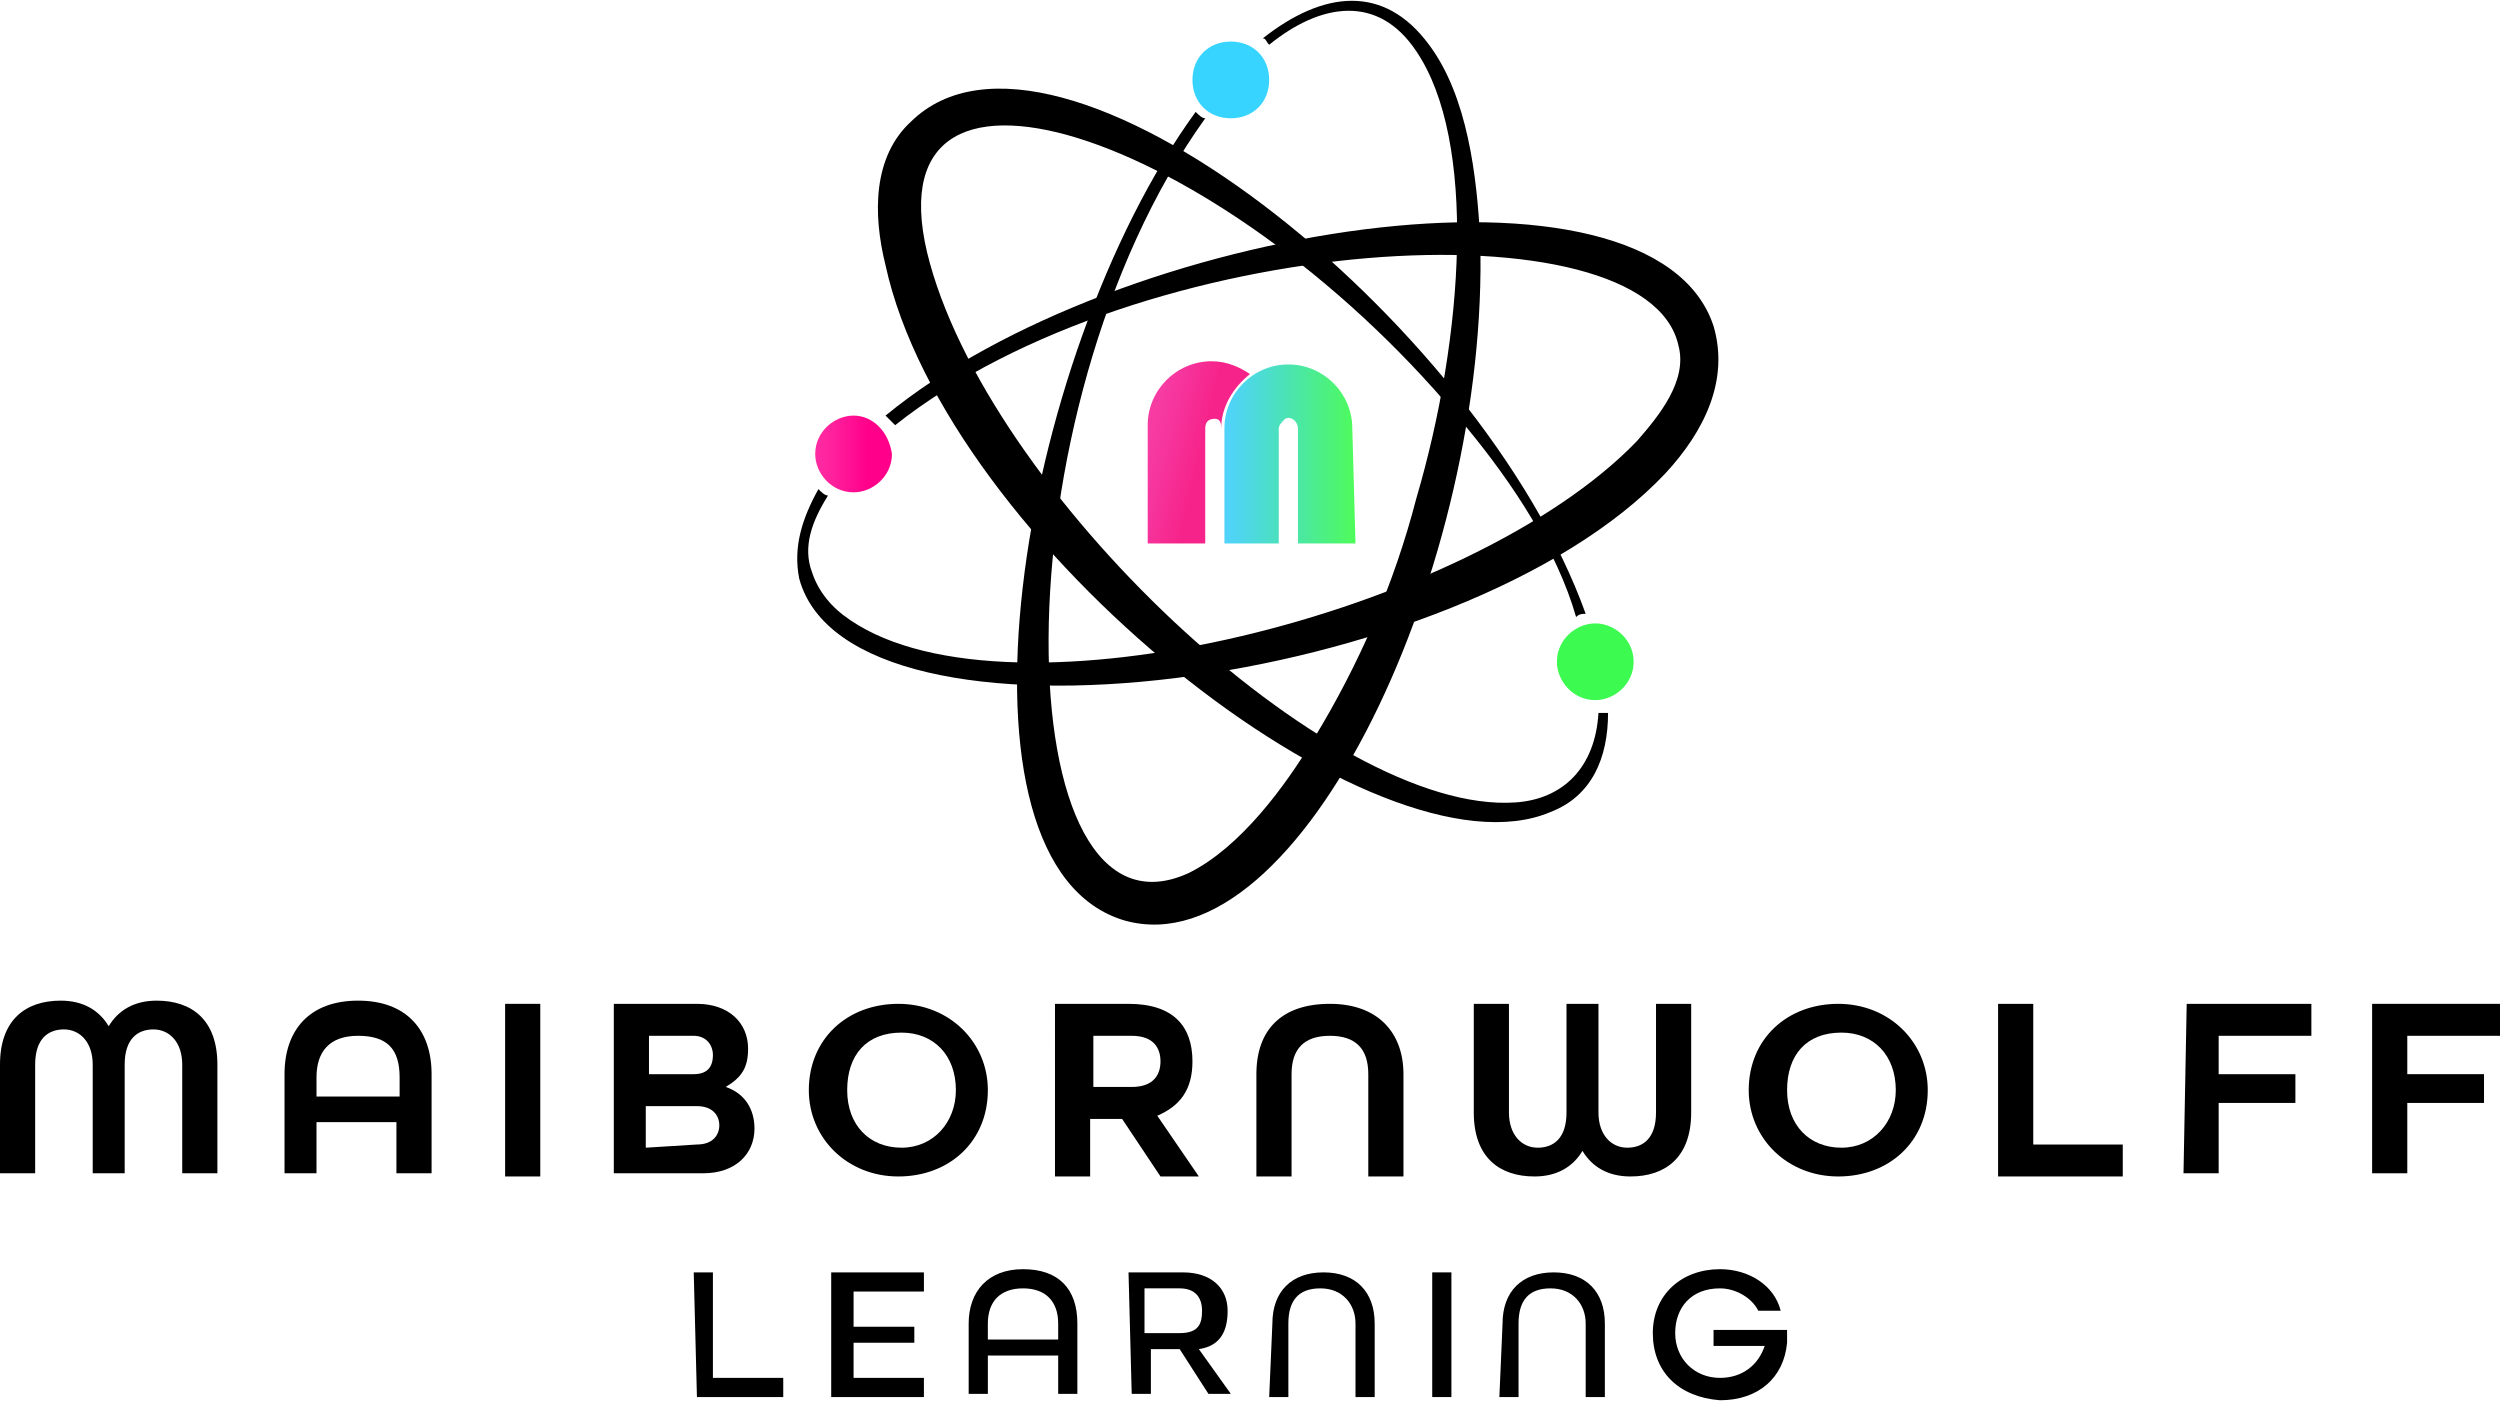
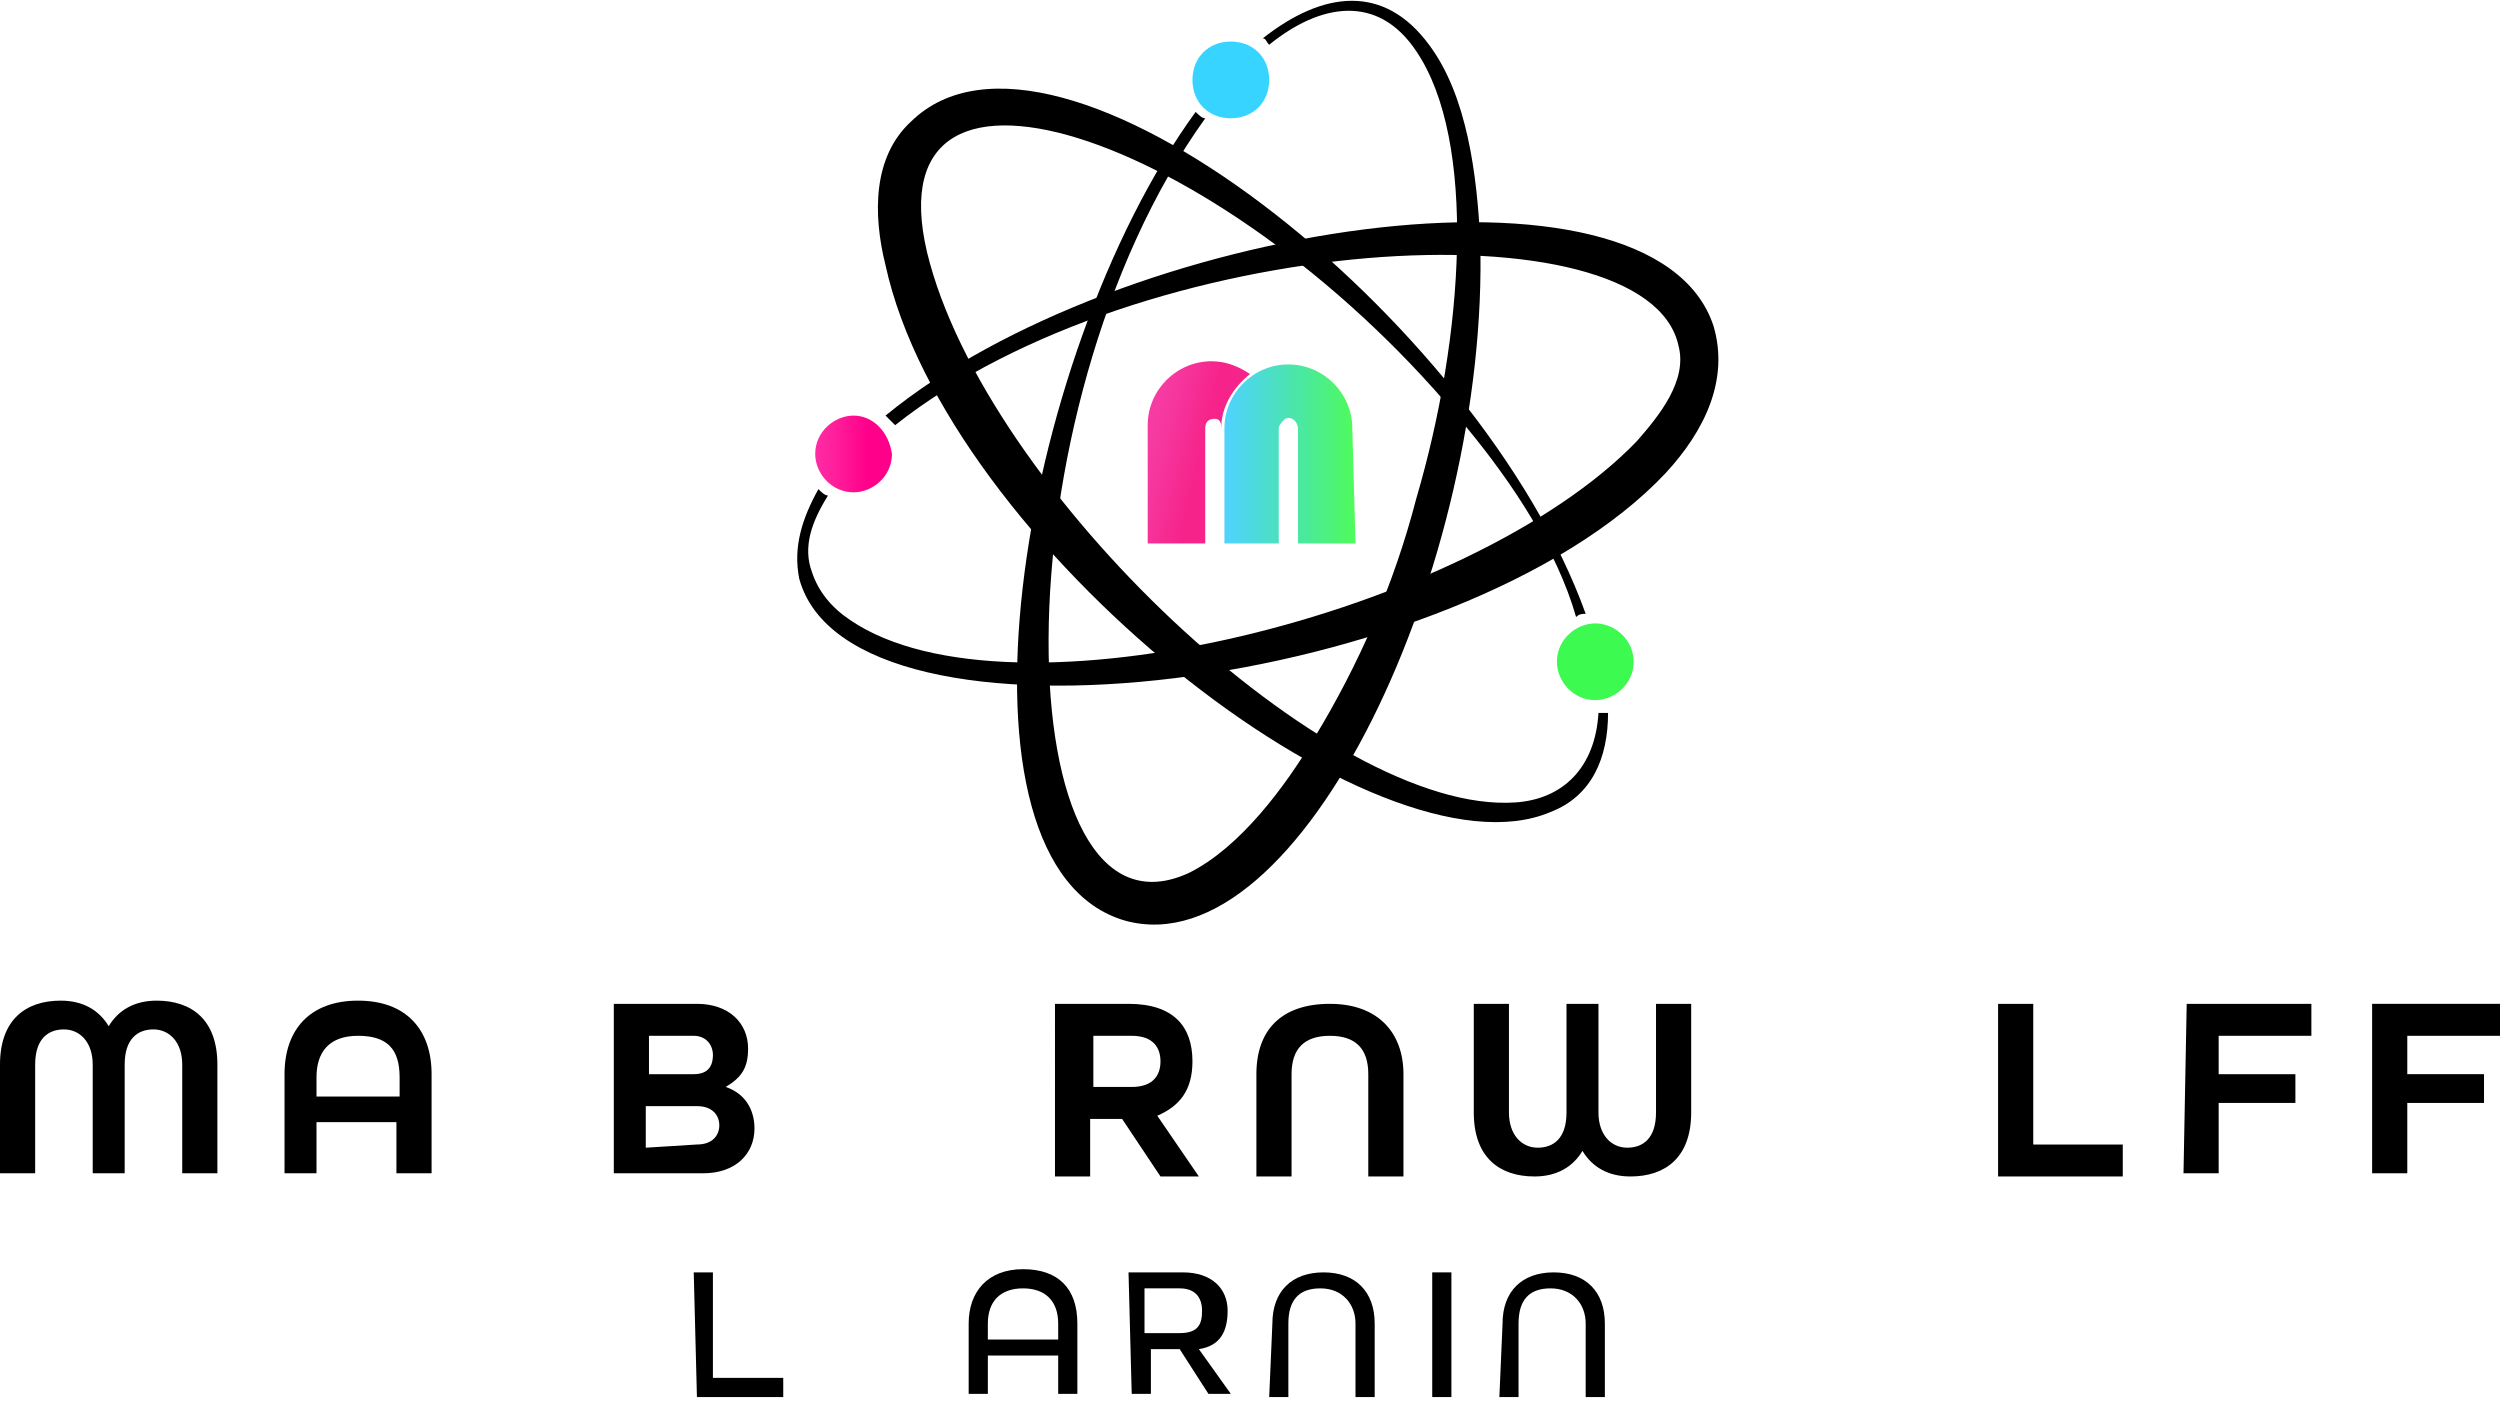
<svg xmlns="http://www.w3.org/2000/svg" version="1.1" id="Layer_2_00000099637495004378559630000009332955533450501800_" x="0px" y="0px" viewBox="0 0 78.2 44" style="enable-background:new 0 0 78.2 44;" xml:space="preserve">
  <style type="text/css"> .stt0{fill:url(#SVGID_1_2);} .stt1{fill:url(#SVGID_00000021840013310147029660000013912425886205478076_);} .stt2{fill:#37D4FF;} .stt3{fill:#3CFA50;} .stt4{fill:url(#SVGID_00000130613742473527824410000010303405135833481129_);} </style>
  <g>
    <g>
      <path d="M21.7,39.8h0.6v3.3h2.2v0.6h-2.7L21.7,39.8L21.7,39.8z" />
-       <path d="M26,39.8h2.9v0.6h-2.2v1.1h1.9V42h-1.9v1.1h2.2v0.6H26V39.8L26,39.8z" />
      <path d="M30.3,41.4c0-1,0.6-1.7,1.7-1.7c1.1,0,1.7,0.6,1.7,1.7v2.2h-0.6v-1.2h-2.2v1.2h-0.6V41.4L30.3,41.4z M33.1,41.9v-0.5 c0-0.7-0.4-1.1-1.1-1.1c-0.7,0-1.1,0.4-1.1,1.1v0.5H33.1L33.1,41.9z" />
      <path d="M35.3,39.8H37c0.9,0,1.4,0.5,1.4,1.2c0,0.6-0.2,1.1-0.9,1.2l1,1.4h-0.7l-0.9-1.4h-0.9v1.4h-0.6L35.3,39.8L35.3,39.8z M36.9,41.7c0.6,0,0.7-0.3,0.7-0.7s-0.2-0.7-0.7-0.7h-1.1v1.4L36.9,41.7L36.9,41.7z" />
      <path d="M39.8,41.4c0-1,0.6-1.6,1.6-1.6s1.6,0.6,1.6,1.6v2.3h-0.6v-2.3c0-0.6-0.4-1.1-1.1-1.1s-1,0.4-1,1.1v2.3h-0.6L39.8,41.4 L39.8,41.4z" />
      <path d="M44.8,39.8h0.6v3.9h-0.6V39.8z" />
      <path d="M47,41.4c0-1,0.6-1.6,1.6-1.6s1.6,0.6,1.6,1.6v2.3h-0.6v-2.3c0-0.6-0.4-1.1-1.1-1.1s-1,0.4-1,1.1v2.3h-0.6L47,41.4 L47,41.4z" />
-       <path d="M51.7,41.7c0-1.2,0.9-2,2.1-2c0.9,0,1.7,0.5,1.9,1.3H55c-0.2-0.4-0.7-0.7-1.2-0.7c-0.9,0-1.4,0.6-1.4,1.4 c0,0.8,0.6,1.4,1.4,1.4c0.7,0,1.2-0.4,1.4-1h-1.6v-0.5h2.3V42c-0.1,1.1-0.9,1.8-2.1,1.8C52.5,43.7,51.7,42.9,51.7,41.7L51.7,41.7z " />
    </g>
    <g>
      <path d="M0,33.3c0-1.4,0.8-2,1.9-2c0.7,0,1.2,0.3,1.5,0.8c0.3-0.5,0.8-0.8,1.5-0.8c1.1,0,1.9,0.6,1.9,2v3.4H5.7v-3.4 c0-0.7-0.4-1.1-0.9-1.1s-0.9,0.3-0.9,1.1v3.4H2.9v-3.4c0-0.7-0.4-1.1-0.9-1.1s-0.9,0.3-0.9,1.1v3.4H0V33.3z" />
      <path d="M8.9,33.6c0-1.4,0.8-2.3,2.3-2.3s2.3,0.9,2.3,2.3v3.1h-1.1v-1.6H9.9v1.6h-1C8.9,36.8,8.9,33.6,8.9,33.6z M12.5,34.3v-0.6 c0-0.9-0.4-1.3-1.3-1.3c-0.9,0-1.3,0.5-1.3,1.3v0.6H12.5z" />
-       <path d="M15.8,31.4h1.1v5.4h-1.1V31.4z" />
+       <path d="M15.8,31.4h1.1v5.4V31.4z" />
      <path d="M19.2,31.4h2.6c1,0,1.6,0.6,1.6,1.4c0,0.6-0.2,0.9-0.7,1.2l0,0c0.6,0.2,0.9,0.7,0.9,1.3c0,0.8-0.6,1.4-1.6,1.4h-2.8 L19.2,31.4L19.2,31.4z M21.7,33.6c0.4,0,0.6-0.2,0.6-0.6c0-0.3-0.2-0.6-0.6-0.6h-1.4v1.2L21.7,33.6L21.7,33.6z M21.8,35.8 c0.5,0,0.7-0.3,0.7-0.6c0-0.3-0.2-0.6-0.7-0.6h-1.6v1.3L21.8,35.8L21.8,35.8z" />
-       <path d="M25.3,34.1c0-1.6,1.2-2.7,2.8-2.7c1.6,0,2.8,1.2,2.8,2.7c0,1.6-1.2,2.7-2.8,2.7C26.5,36.8,25.3,35.6,25.3,34.1z M29.9,34.1c0-1.1-0.7-1.8-1.7-1.8c-1.1,0-1.7,0.7-1.7,1.8c0,1.1,0.7,1.8,1.7,1.8C29.2,35.9,29.9,35.1,29.9,34.1z" />
      <path d="M33.1,31.4h2.2c1.4,0,2,0.7,2,1.8c0,0.9-0.4,1.4-1.1,1.7l1.3,1.9h-1.2L35.1,35h-1v1.8h-1.1V31.4L33.1,31.4z M35.4,34 c0.7,0,0.9-0.4,0.9-0.8c0-0.4-0.2-0.8-0.9-0.8h-1.2V34C34.1,34,35.4,34,35.4,34z" />
      <path d="M39.3,33.6c0-1.4,0.8-2.2,2.3-2.2c1.5,0,2.3,0.9,2.3,2.2v3.2h-1.1v-3.2c0-0.8-0.4-1.2-1.2-1.2c-0.8,0-1.2,0.4-1.2,1.2v3.2 h-1.1V33.6z" />
      <path d="M46.1,34.8v-3.4h1.1v3.4c0,0.7,0.4,1.1,0.9,1.1c0.5,0,0.9-0.3,0.9-1.1v-3.4H50v3.4c0,0.7,0.4,1.1,0.9,1.1s0.9-0.3,0.9-1.1 v-3.4h1.1v3.4c0,1.4-0.8,2-1.9,2c-0.7,0-1.2-0.3-1.5-0.8c-0.3,0.5-0.8,0.8-1.5,0.8C46.9,36.8,46.1,36.2,46.1,34.8L46.1,34.8z" />
-       <path d="M54.7,34.1c0-1.6,1.2-2.7,2.8-2.7s2.8,1.2,2.8,2.7c0,1.6-1.2,2.7-2.8,2.7S54.7,35.6,54.7,34.1z M59.3,34.1 c0-1.1-0.7-1.8-1.7-1.8c-1.1,0-1.7,0.7-1.7,1.8c0,1.1,0.7,1.8,1.7,1.8C58.6,35.9,59.3,35.1,59.3,34.1z" />
      <path d="M62.5,31.4h1.1v4.4h2.8v1h-3.9V31.4z" />
      <path d="M68.4,31.4h3.9v1h-2.9v1.2h2.4v0.9h-2.4v2.2h-1.1L68.4,31.4L68.4,31.4z" />
      <path d="M74.3,31.4h3.9v1h-2.9v1.2h2.4v0.9h-2.4v2.2h-1.1V31.4L74.3,31.4z" />
    </g>
  </g>
  <g>
    <g>
      <linearGradient id="SVGID_1_2" gradientUnits="userSpaceOnUse" x1="35.934" y1="-10828.588" x2="38.153" y2="-10828.06" gradientTransform="matrix(1 0 0 1 0 10842.52)">
        <stop offset="0" style="stop-color:#F63BA2" />
        <stop offset="0.25" style="stop-color:#F6349C" />
        <stop offset="0.68" style="stop-color:#F6258B" />
        <stop offset="0.71" style="stop-color:#F6248A" />
      </linearGradient>
      <path class="stt0" d="M38.2,13.4L38.2,13.4c0-0.7,0.4-1.3,0.9-1.7c-0.3-0.2-0.7-0.4-1.2-0.4c-1.1,0-2,0.9-2,2l0,0V17h1.8v-3.6l0,0 c0-0.2,0.1-0.3,0.3-0.3S38.2,13.3,38.2,13.4L38.2,13.4L38.2,13.4z" />
      <linearGradient id="SVGID_00000000215321951923736910000017414560529061237930_" gradientUnits="userSpaceOnUse" x1="38.37" y1="-10828.329" x2="42.338" y2="-10828.328" gradientTransform="matrix(1 0 0 1 0 10842.52)">
        <stop offset="0" style="stop-color:#50D3FB" />
        <stop offset="0.14" style="stop-color:#4ED7E9" />
        <stop offset="0.43" style="stop-color:#4BE1BB" />
        <stop offset="0.84" style="stop-color:#4CF377" />
        <stop offset="1" style="stop-color:#4EFB5C" />
      </linearGradient>
      <path style="fill:url(#SVGID_00000000215321951923736910000017414560529061237930_);" d="M42.3,13.4c0-1.1-0.9-2-2-2 c-1.1,0-2,0.9-2,2l0,0V17H40v-3.6l0,0c0-0.1,0.1-0.2,0.2-0.3c0.2-0.1,0.4,0.1,0.4,0.3l0,0V17h1.8L42.3,13.4L42.3,13.4L42.3,13.4z" />
    </g>
    <g>
      <path d="M52.1,14.8C45.7,21.6,26.6,24,25,18.1c-0.2-1,0.1-1.9,0.6-2.8c0.1,0.1,0.2,0.2,0.3,0.2c-0.5,0.8-0.8,1.6-0.5,2.4 c0.2,0.6,0.6,1.1,1.2,1.5c5,3.4,19.4-0.2,24.6-5.6c0.7-0.8,1.6-1.9,1.3-3c-1-4.5-16.8-3.6-24.5,2.5c-0.1-0.1-0.2-0.2-0.3-0.3 c7.3-6,24-8.6,25.9-2.8C54.1,11.9,53.3,13.5,52.1,14.8" />
    </g>
    <g>
      <path d="M35.2,28.8c-5.9-1.7-3.4-17.6,2.2-25.3c0.1,0.1,0.2,0.2,0.3,0.2c-6.6,9.2-6.3,26.3-0.5,23.6c1.6-0.8,3-2.7,3.9-4.2 c1.4-2.3,2.5-4.8,3.2-7.5h0c1.5-5.1,1.9-11.2,0-14c-1.2-1.8-3-1.5-4.6-0.2c-0.1-0.1-0.1-0.2-0.2-0.2c1.9-1.5,3.8-1.7,5.2,0.2 c1.2,1.6,1.5,4.1,1.6,6.1C46.6,17.6,40.7,30.3,35.2,28.8" />
    </g>
    <g>
      <path d="M45.9,13.4C38.6,4.4,27.2,0.3,29,7.9c1.8,7.4,12.6,17.6,18.4,17.2c1.5-0.1,2.5-1.1,2.6-2.8c0.1,0,0.2,0,0.3,0 c0,1.4-0.5,2.6-1.8,3.1c-5.4,2.3-18.9-8.4-20.8-17.1c-0.4-1.6-0.4-3.4,0.8-4.5C33-0.6,46.3,10,49.6,19.2c-0.1,0-0.2,0-0.3,0.1 C48.7,17.2,47.3,15.1,45.9,13.4" />
    </g>
    <path class="stt2" d="M38.5,1.3c-0.7,0-1.2,0.5-1.2,1.2s0.5,1.2,1.2,1.2c0.7,0,1.2-0.5,1.2-1.2S39.2,1.3,38.5,1.3" />
    <path class="stt3" d="M49.9,19.5c-0.6,0-1.2,0.5-1.2,1.2c0,0.6,0.5,1.2,1.2,1.2c0.6,0,1.2-0.5,1.2-1.2C51.1,20,50.5,19.5,49.9,19.5" />
    <linearGradient id="SVGID_00000181053714805677148760000000799510269295681467_" gradientUnits="userSpaceOnUse" x1="25.483" y1="29.811" x2="27.835" y2="29.811" gradientTransform="matrix(1 0 0 -1 0 44)">
      <stop offset="0" style="stop-color:#FF2CA3" />
      <stop offset="0.25" style="stop-color:#FF209C" />
      <stop offset="0.68" style="stop-color:#FF028B" />
      <stop offset="0.71" style="stop-color:#FF008A" />
    </linearGradient>
    <path style="fill:url(#SVGID_00000181053714805677148760000000799510269295681467_);" d="M26.7,13c-0.6,0-1.2,0.5-1.2,1.2 c0,0.6,0.5,1.2,1.2,1.2c0.6,0,1.2-0.5,1.2-1.2C27.8,13.5,27.3,13,26.7,13" />
  </g>
</svg>